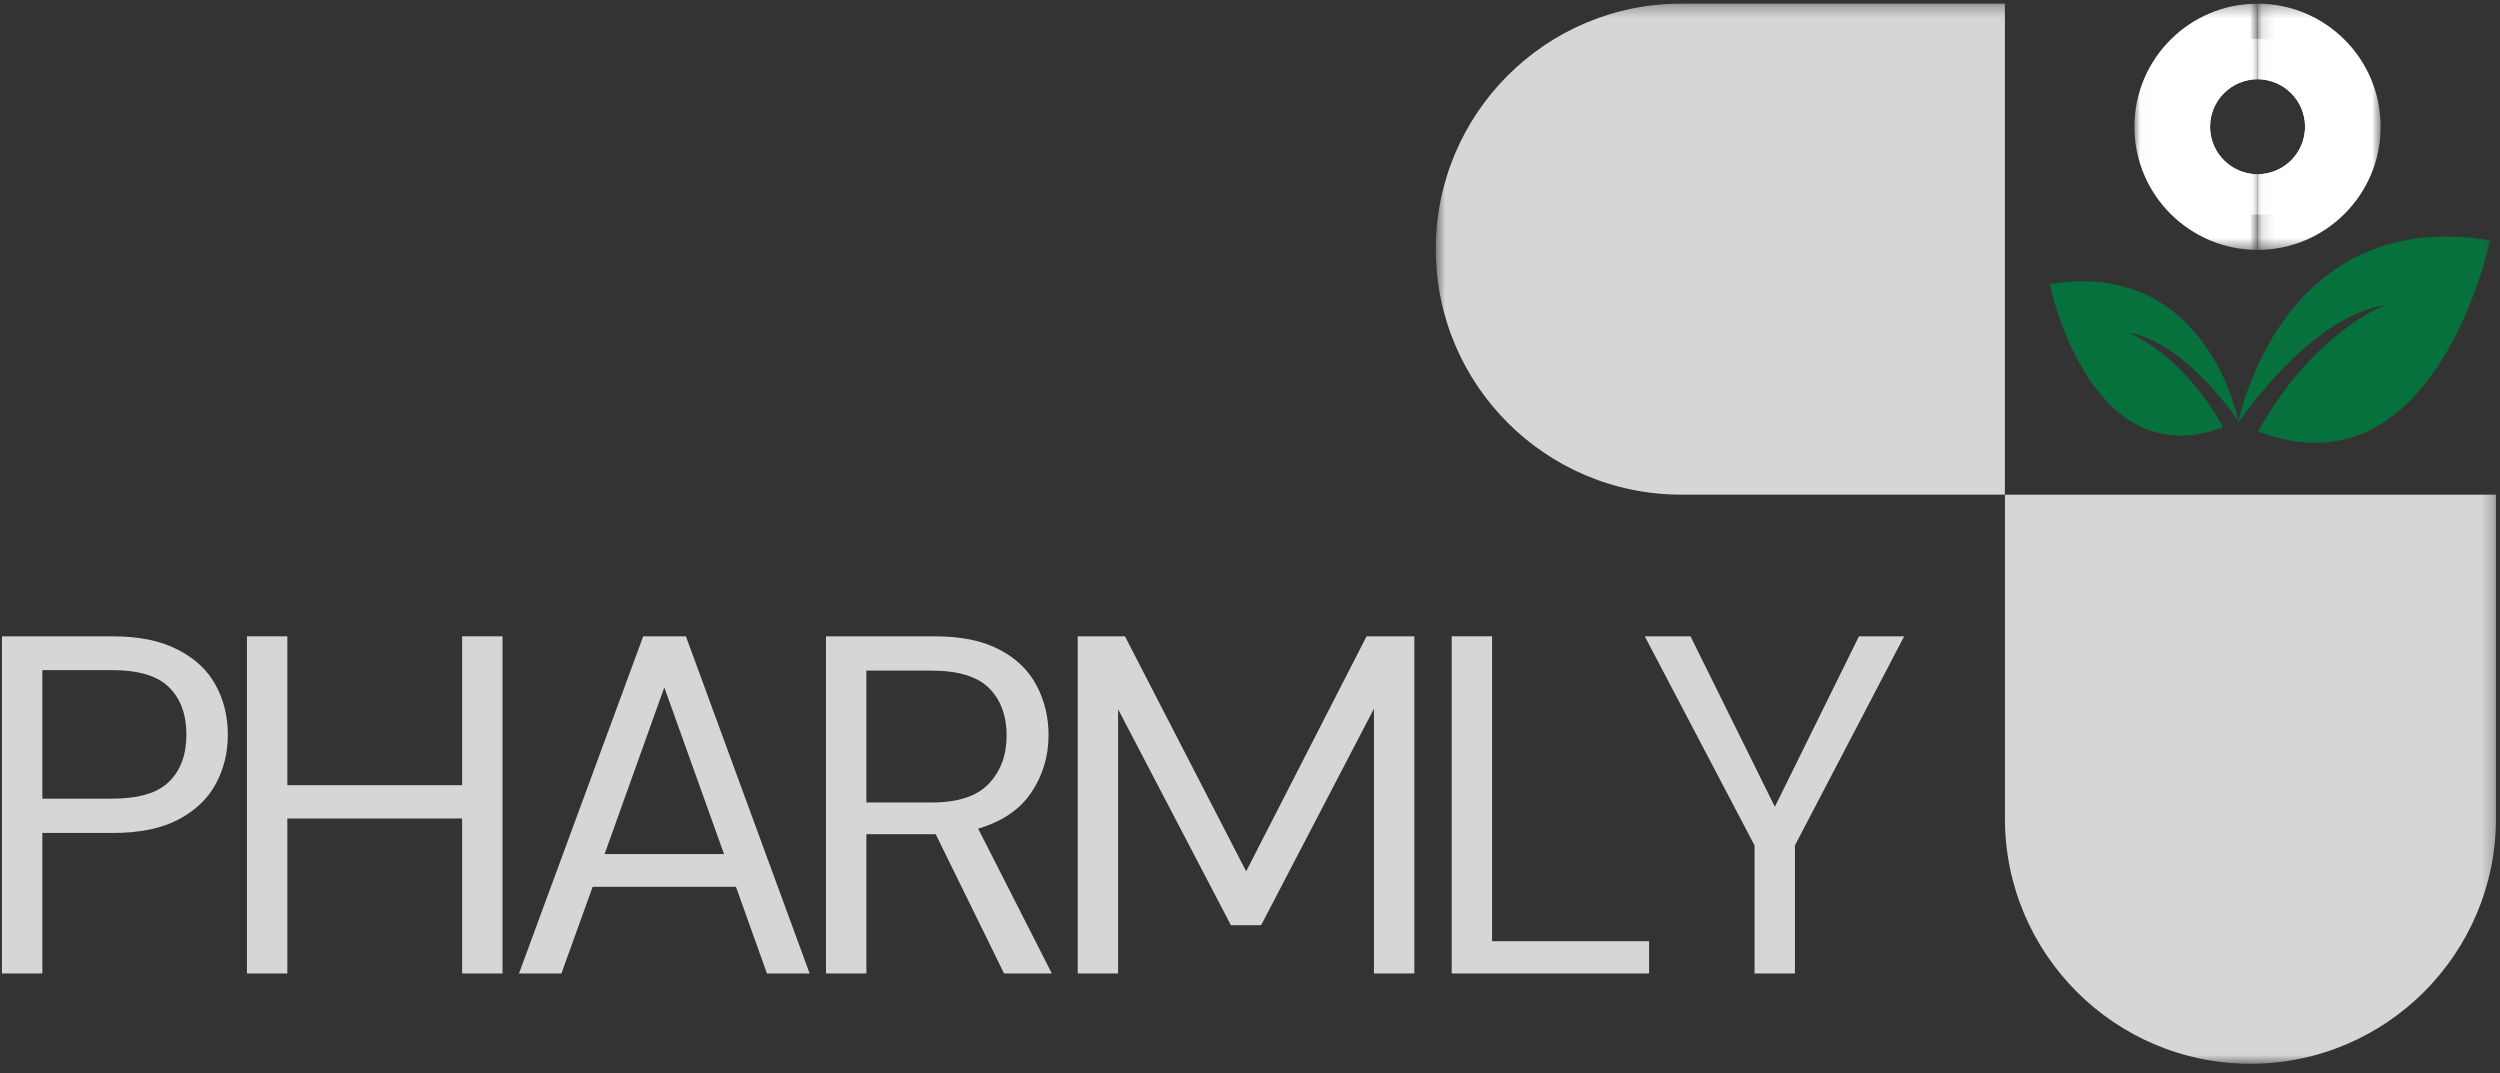
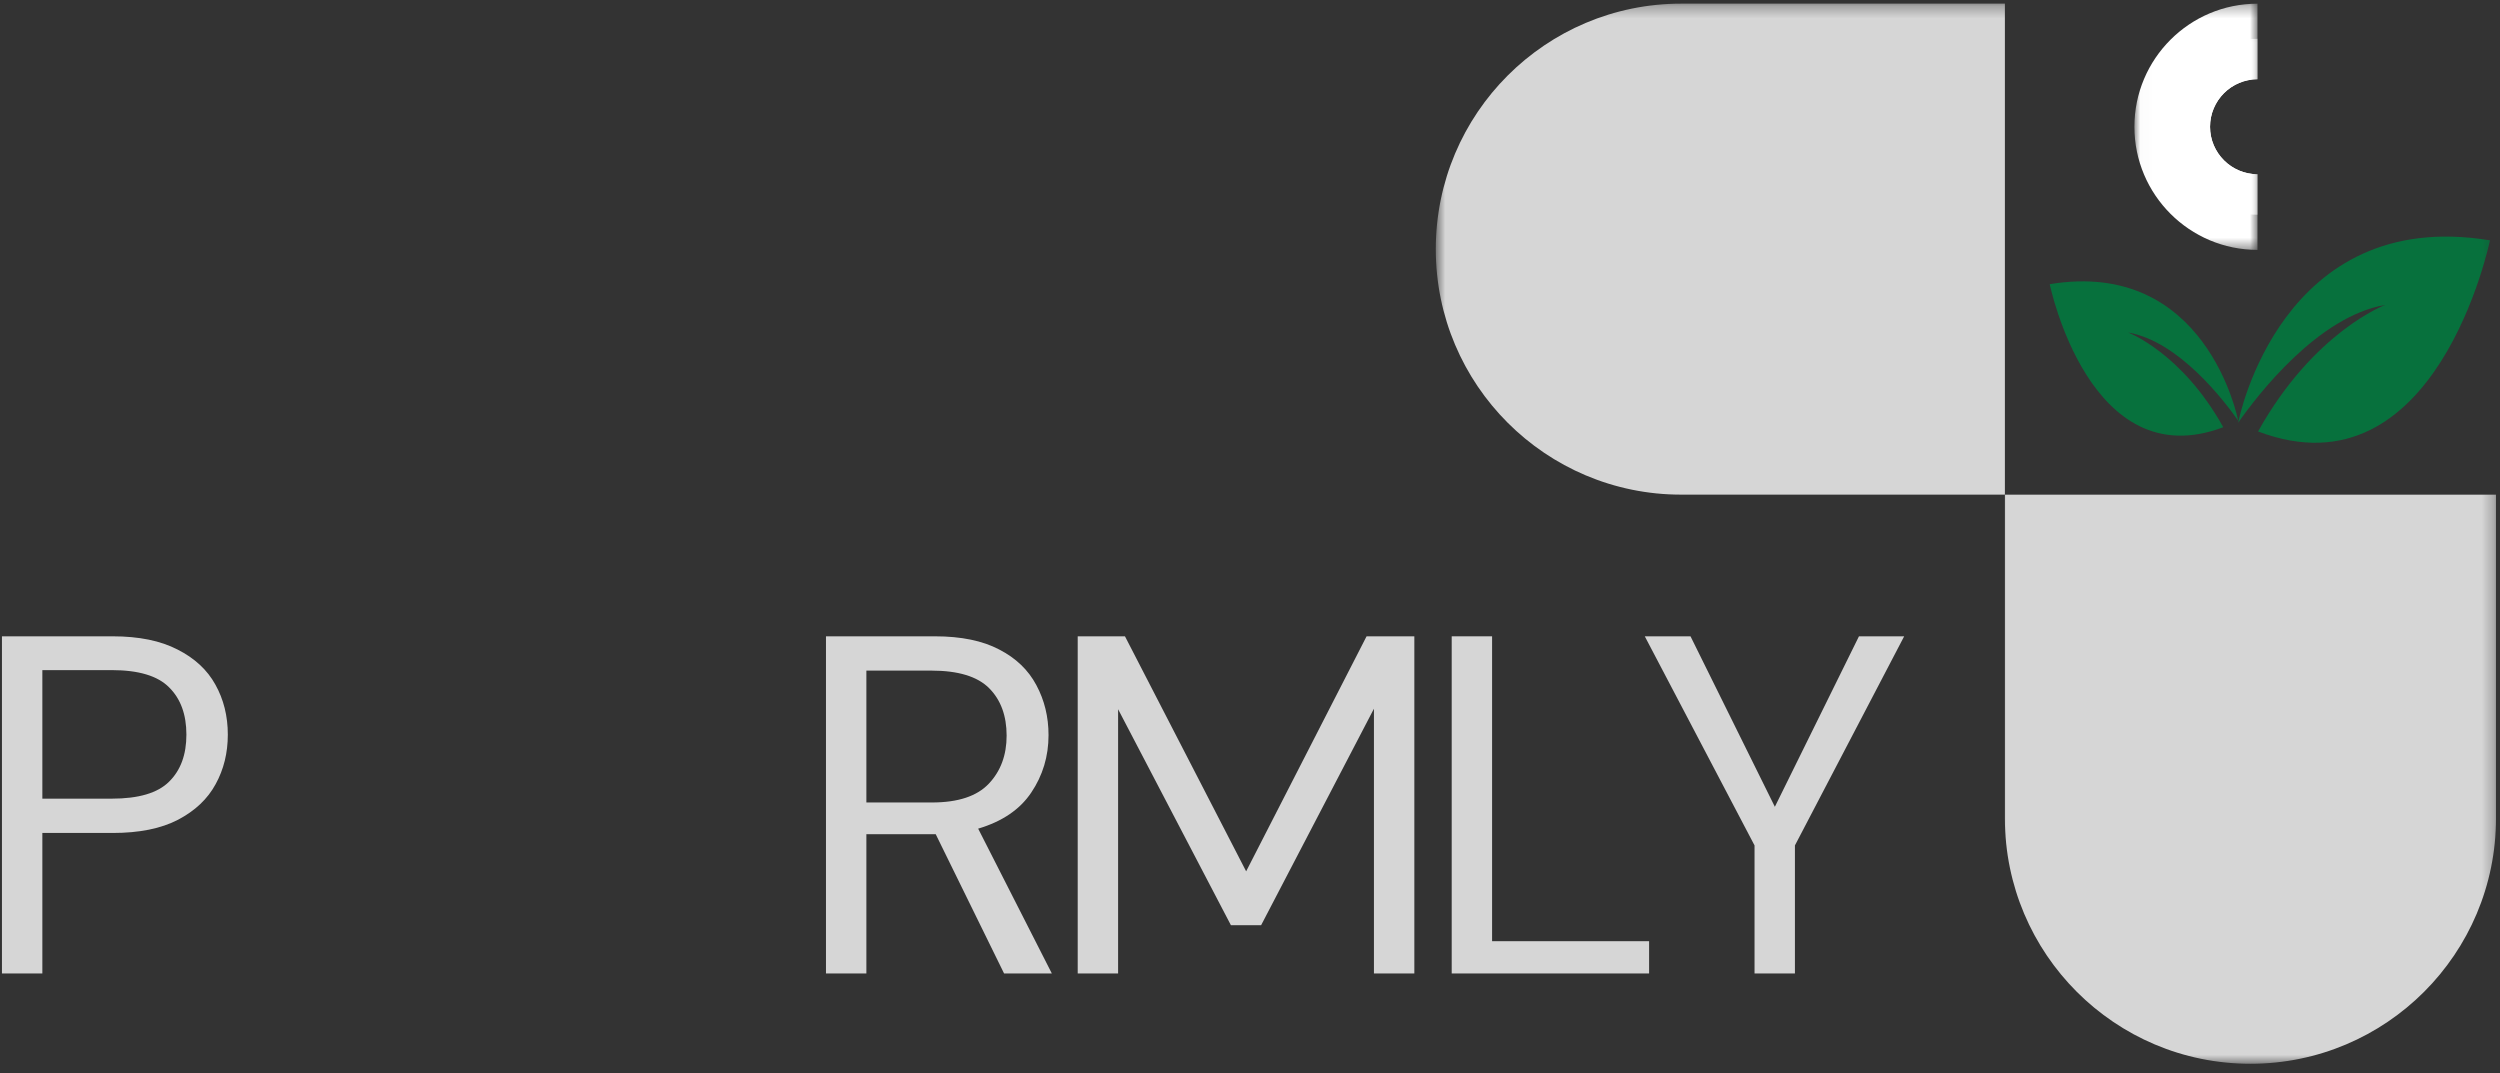
<svg xmlns="http://www.w3.org/2000/svg" width="205" height="88" viewBox="0 0 205 88" fill="none">
  <rect x="0" y="0" width="205" height="88" fill="#333333" stroke="none" />
  <mask id="mask0_113_369" style="mask-type:luminance" maskUnits="userSpaceOnUse" x="117" y="0" width="49" height="41">
    <path d="M117.74 0.297H165.333V41H117.74V0.297Z" fill="white" />
  </mask>
  <g mask="url(#mask0_113_369)">
    <path d="M137.87 0.297C126.75 0.297 117.734 9.307 117.734 20.432C117.734 31.552 126.75 40.562 137.87 40.562H164.401V0.297H137.87Z" fill="#D6D6D6" />
  </g>
  <mask id="mask1_113_369" style="mask-type:luminance" maskUnits="userSpaceOnUse" x="164" y="39" width="41" height="49">
    <path d="M164 39.666H204.74V87.297H164V39.666Z" fill="white" />
  </mask>
  <g mask="url(#mask1_113_369)">
    <path d="M204.672 67.094V40.562H164.401V67.094C164.401 78.213 173.417 87.229 184.536 87.229C195.656 87.229 204.672 78.213 204.672 67.094Z" fill="#D6D6D6" />
  </g>
  <mask id="mask2_113_369" style="mask-type:luminance" maskUnits="userSpaceOnUse" x="182" y="18" width="23" height="19">
    <path d="M182.667 18.334H204.739V37H182.667V18.334Z" fill="white" />
  </mask>
  <g mask="url(#mask2_113_369)">
    <path d="M183.531 34.661C185.109 32.406 190.068 25.938 195.599 25C195.599 25 189.724 27.188 185.161 35.38C199.818 40.932 204.177 19.708 204.177 19.708C187.078 16.891 183.594 34.328 183.531 34.661Z" fill="#07713D" />
  </g>
  <path d="M183.531 34.495C182.349 32.807 178.635 27.968 174.5 27.265C174.5 27.265 178.896 28.901 182.307 35.031C171.339 39.187 168.078 23.302 168.078 23.302C180.875 21.192 183.479 34.245 183.531 34.495Z" fill="#07713D" />
  <path d="M0.16 79.824V52.178H9.243C11.395 52.178 13.165 52.542 14.556 53.261C15.957 53.969 16.994 54.928 17.66 56.136C18.337 57.344 18.681 58.714 18.681 60.24C18.681 61.74 18.348 63.094 17.681 64.303C17.025 65.511 15.999 66.485 14.598 67.219C13.207 67.943 11.421 68.303 9.243 68.303H3.473V79.824H0.16ZM3.473 65.49H9.16C11.368 65.49 12.936 65.027 13.868 64.094C14.811 63.167 15.285 61.881 15.285 60.24C15.285 58.589 14.811 57.297 13.868 56.365C12.936 55.422 11.368 54.949 9.16 54.949H3.473V65.49Z" fill="#D6D6D6" />
-   <path d="M20.25 79.824V52.178H23.562V64.386H37.895V52.178H41.208V79.824H37.895V67.115H23.562V79.824H20.25Z" fill="#D6D6D6" />
-   <path d="M42.557 79.824L52.744 52.178H56.244L66.39 79.824H62.89L60.348 72.719H48.598L46.036 79.824H42.557ZM49.578 70.032H59.369L54.473 56.365L49.578 70.032Z" fill="#D6D6D6" />
  <path d="M67.73 79.824V52.178H76.668C78.819 52.178 80.574 52.542 81.938 53.261C83.313 53.969 84.324 54.943 84.98 56.178C85.647 57.417 85.98 58.782 85.98 60.282C85.98 62.022 85.506 63.589 84.563 64.99C83.631 66.381 82.178 67.365 80.209 67.949L86.251 79.824H82.334L76.73 68.407H71.043V79.824H67.73ZM71.043 65.803H76.418C78.553 65.803 80.11 65.292 81.084 64.261C82.053 63.235 82.543 61.922 82.543 60.324C82.543 58.688 82.063 57.386 81.105 56.428C80.147 55.469 78.569 54.99 76.376 54.99H71.043V65.803Z" fill="#D6D6D6" />
  <path d="M88.372 79.824V52.178H92.247L102.184 71.449L112.059 52.178H115.976V79.824H112.663V58.115L103.413 75.865H100.934L91.684 58.157V79.824H88.372Z" fill="#D6D6D6" />
  <path d="M119.039 79.824V52.178H122.351V77.178H135.226V79.824H119.039Z" fill="#D6D6D6" />
  <path d="M143.872 79.824V69.324L134.872 52.178H138.622L145.538 66.157L152.434 52.178H156.142L147.184 69.324V79.824H143.872Z" fill="#D6D6D6" />
  <mask id="mask3_113_369" style="mask-type:luminance" maskUnits="userSpaceOnUse" x="185" y="0" width="11" height="21">
-     <path d="M185.125 0.297H195.234V20.526H185.125V0.297Z" fill="white" />
-   </mask>
+     </mask>
  <g mask="url(#mask3_113_369)">
    <path fill-rule="evenodd" clip-rule="evenodd" d="M185.125 6.5V0.302C190.693 0.302 195.214 4.823 195.214 10.396C195.214 15.964 190.693 20.49 185.125 20.49V14.287C187.271 14.287 189.016 12.542 189.016 10.396C189.016 8.245 187.271 6.5 185.125 6.5Z" fill="#fff" />
  </g>
  <mask id="mask4_113_369" style="mask-type:luminance" maskUnits="userSpaceOnUse" x="185" y="2" width="9" height="17">
    <path d="M185.125 2.333H193.333V18.334H185.125V2.333Z" fill="white" />
  </mask>
  <g mask="url(#mask4_113_369)">
-     <path fill-rule="evenodd" clip-rule="evenodd" d="M185.125 6.5V3.183C189.104 3.183 192.333 6.412 192.333 10.396C192.333 14.375 189.104 17.61 185.125 17.61V14.287C187.271 14.287 189.016 12.542 189.016 10.396C189.016 8.245 187.271 6.5 185.125 6.5Z" fill="#fff" />
-   </g>
+     </g>
  <mask id="mask5_113_369" style="mask-type:luminance" maskUnits="userSpaceOnUse" x="175" y="0" width="11" height="21">
    <path d="M175.021 0.297H185.115V20.526H175.021V0.297Z" fill="white" />
  </mask>
  <g mask="url(#mask5_113_369)">
    <path fill-rule="evenodd" clip-rule="evenodd" d="M185.115 6.5V0.302C179.547 0.302 175.021 4.823 175.021 10.396C175.021 15.964 179.547 20.49 185.115 20.49V14.287C182.969 14.287 181.224 12.542 181.224 10.396C181.224 8.245 182.969 6.5 185.115 6.5Z" fill="#fff" />
  </g>
  <mask id="mask6_113_369" style="mask-type:luminance" maskUnits="userSpaceOnUse" x="177" y="2" width="9" height="17">
    <path d="M177.333 2.333H185.115V18.334H177.333V2.333Z" fill="#fff" />
  </mask>
  <g mask="url(#mask6_113_369)">
    <path fill-rule="evenodd" clip-rule="evenodd" d="M185.115 6.5V3.183C181.136 3.183 177.901 6.412 177.901 10.396C177.901 14.375 181.136 17.61 185.115 17.61V14.287C182.969 14.287 181.224 12.542 181.224 10.396C181.224 8.245 182.969 6.5 185.115 6.5Z" fill="#fff" />
  </g>
</svg>